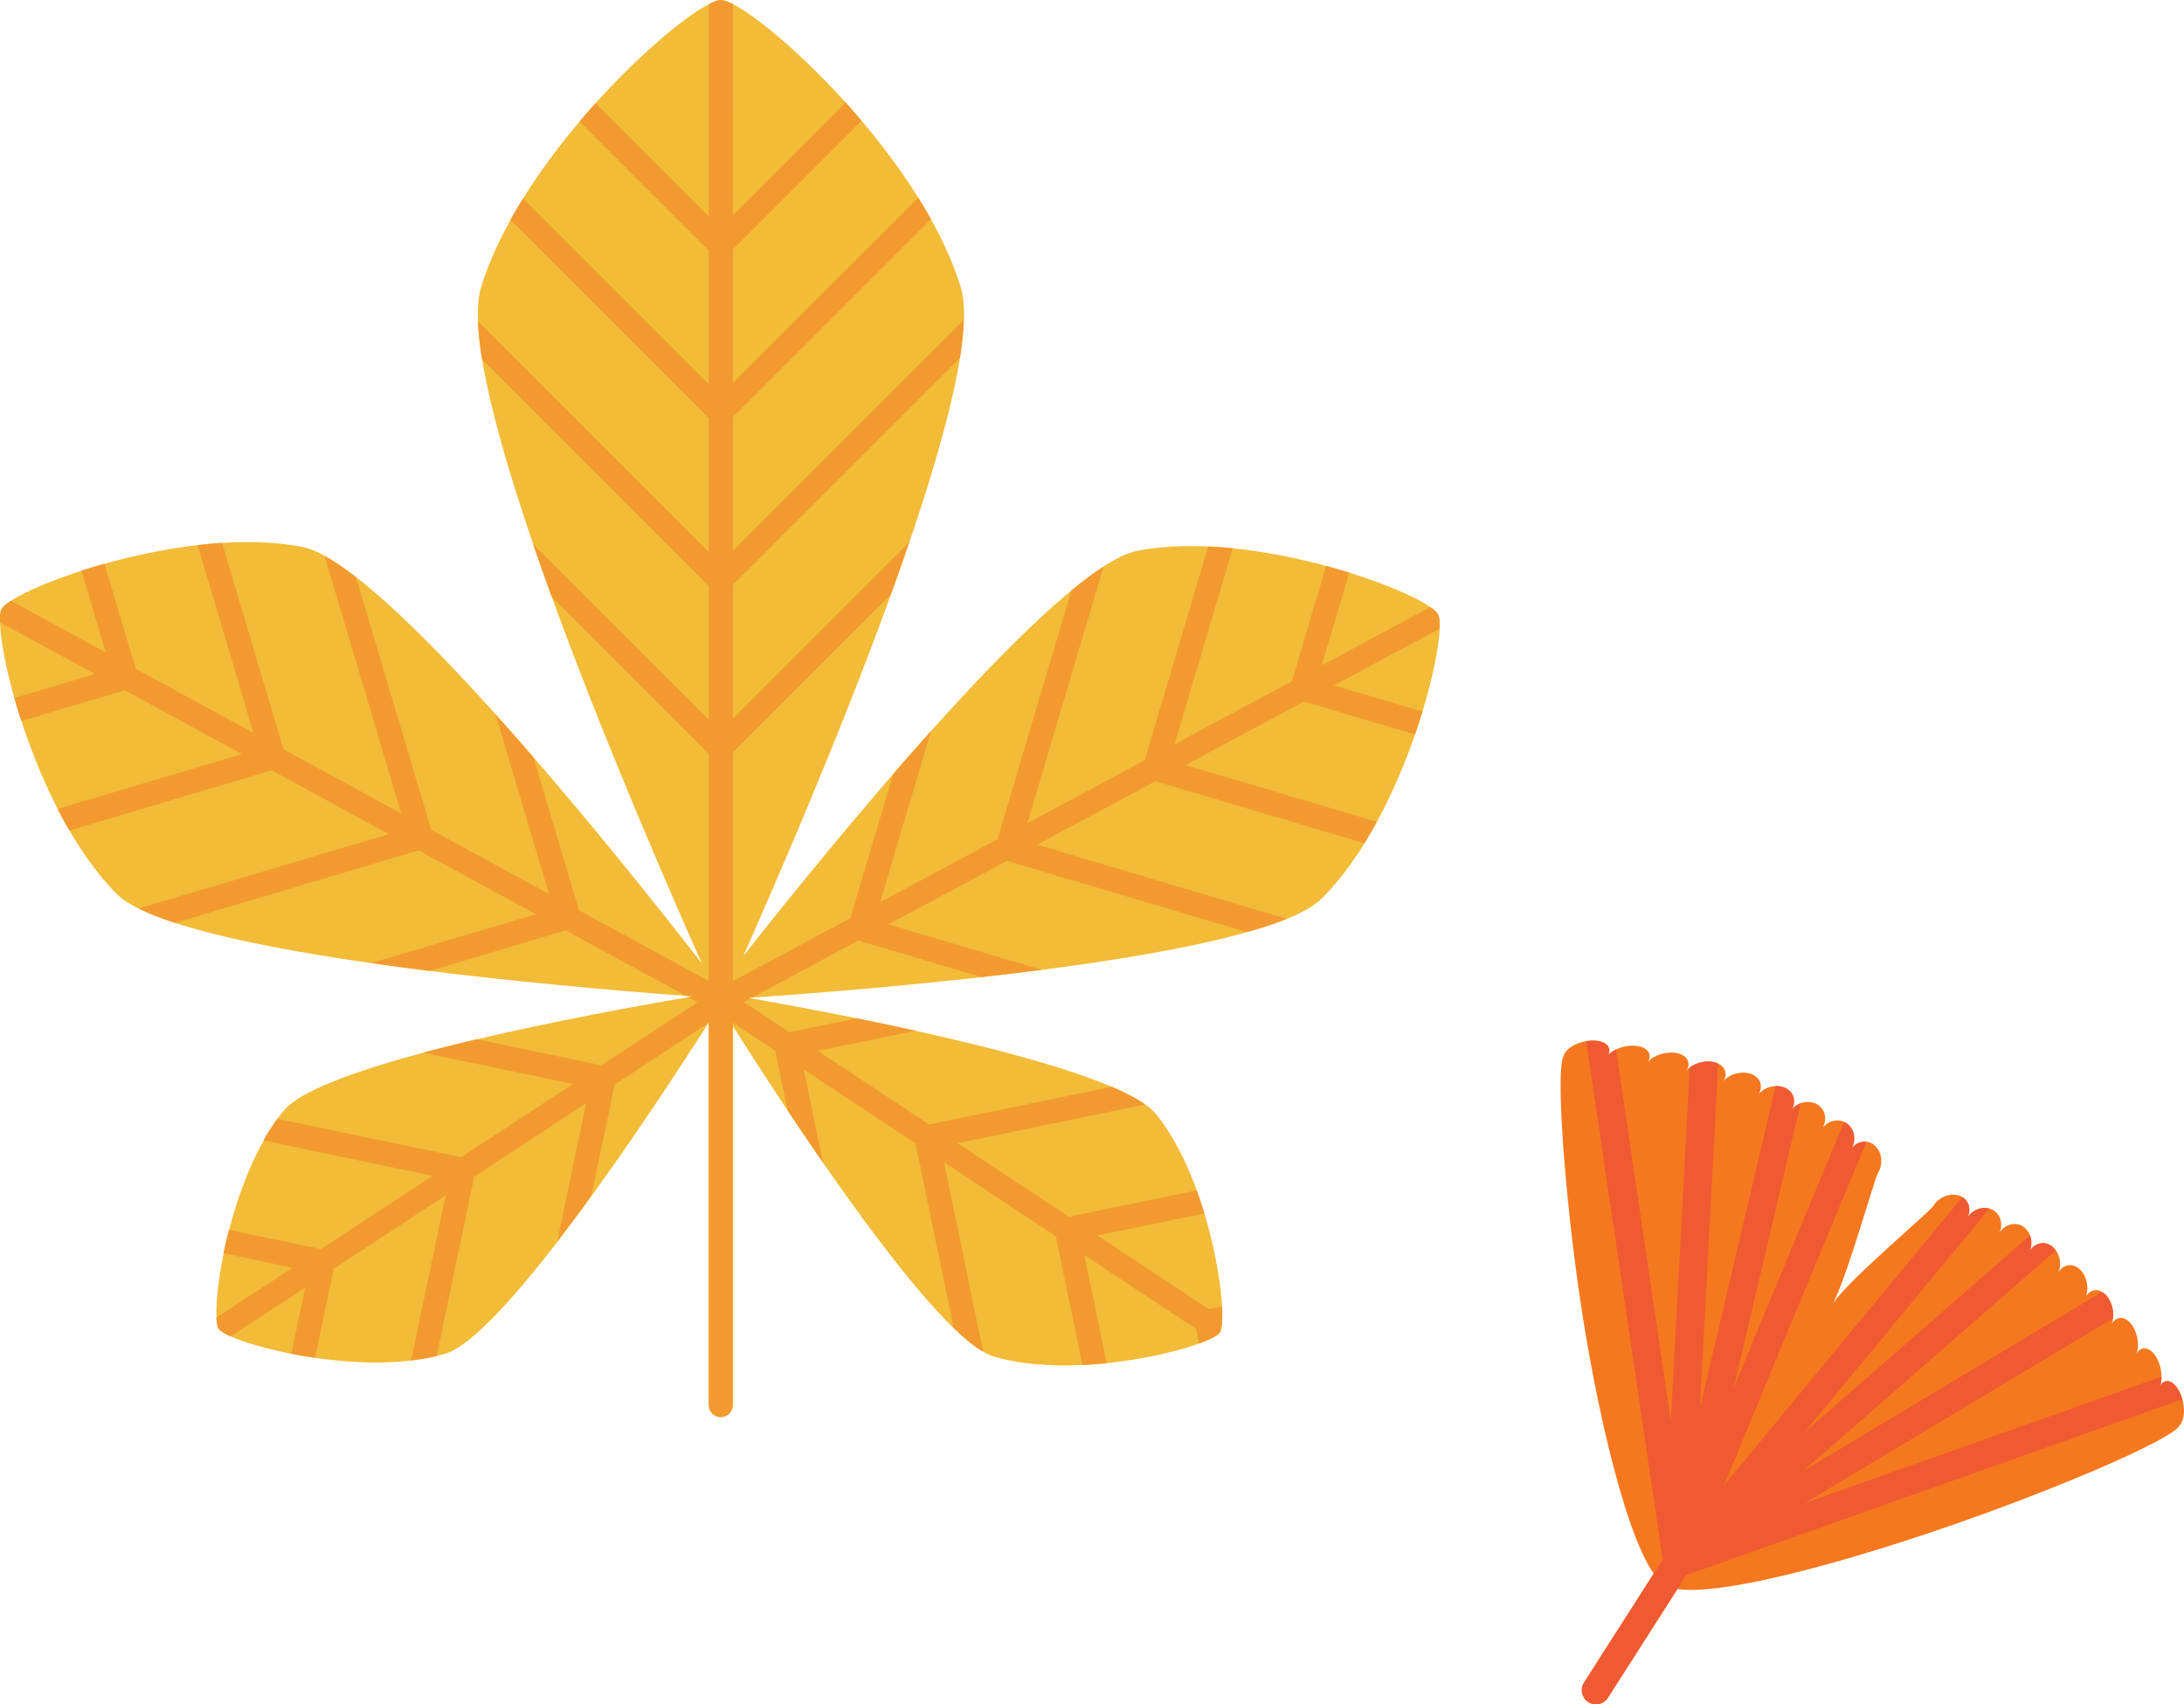
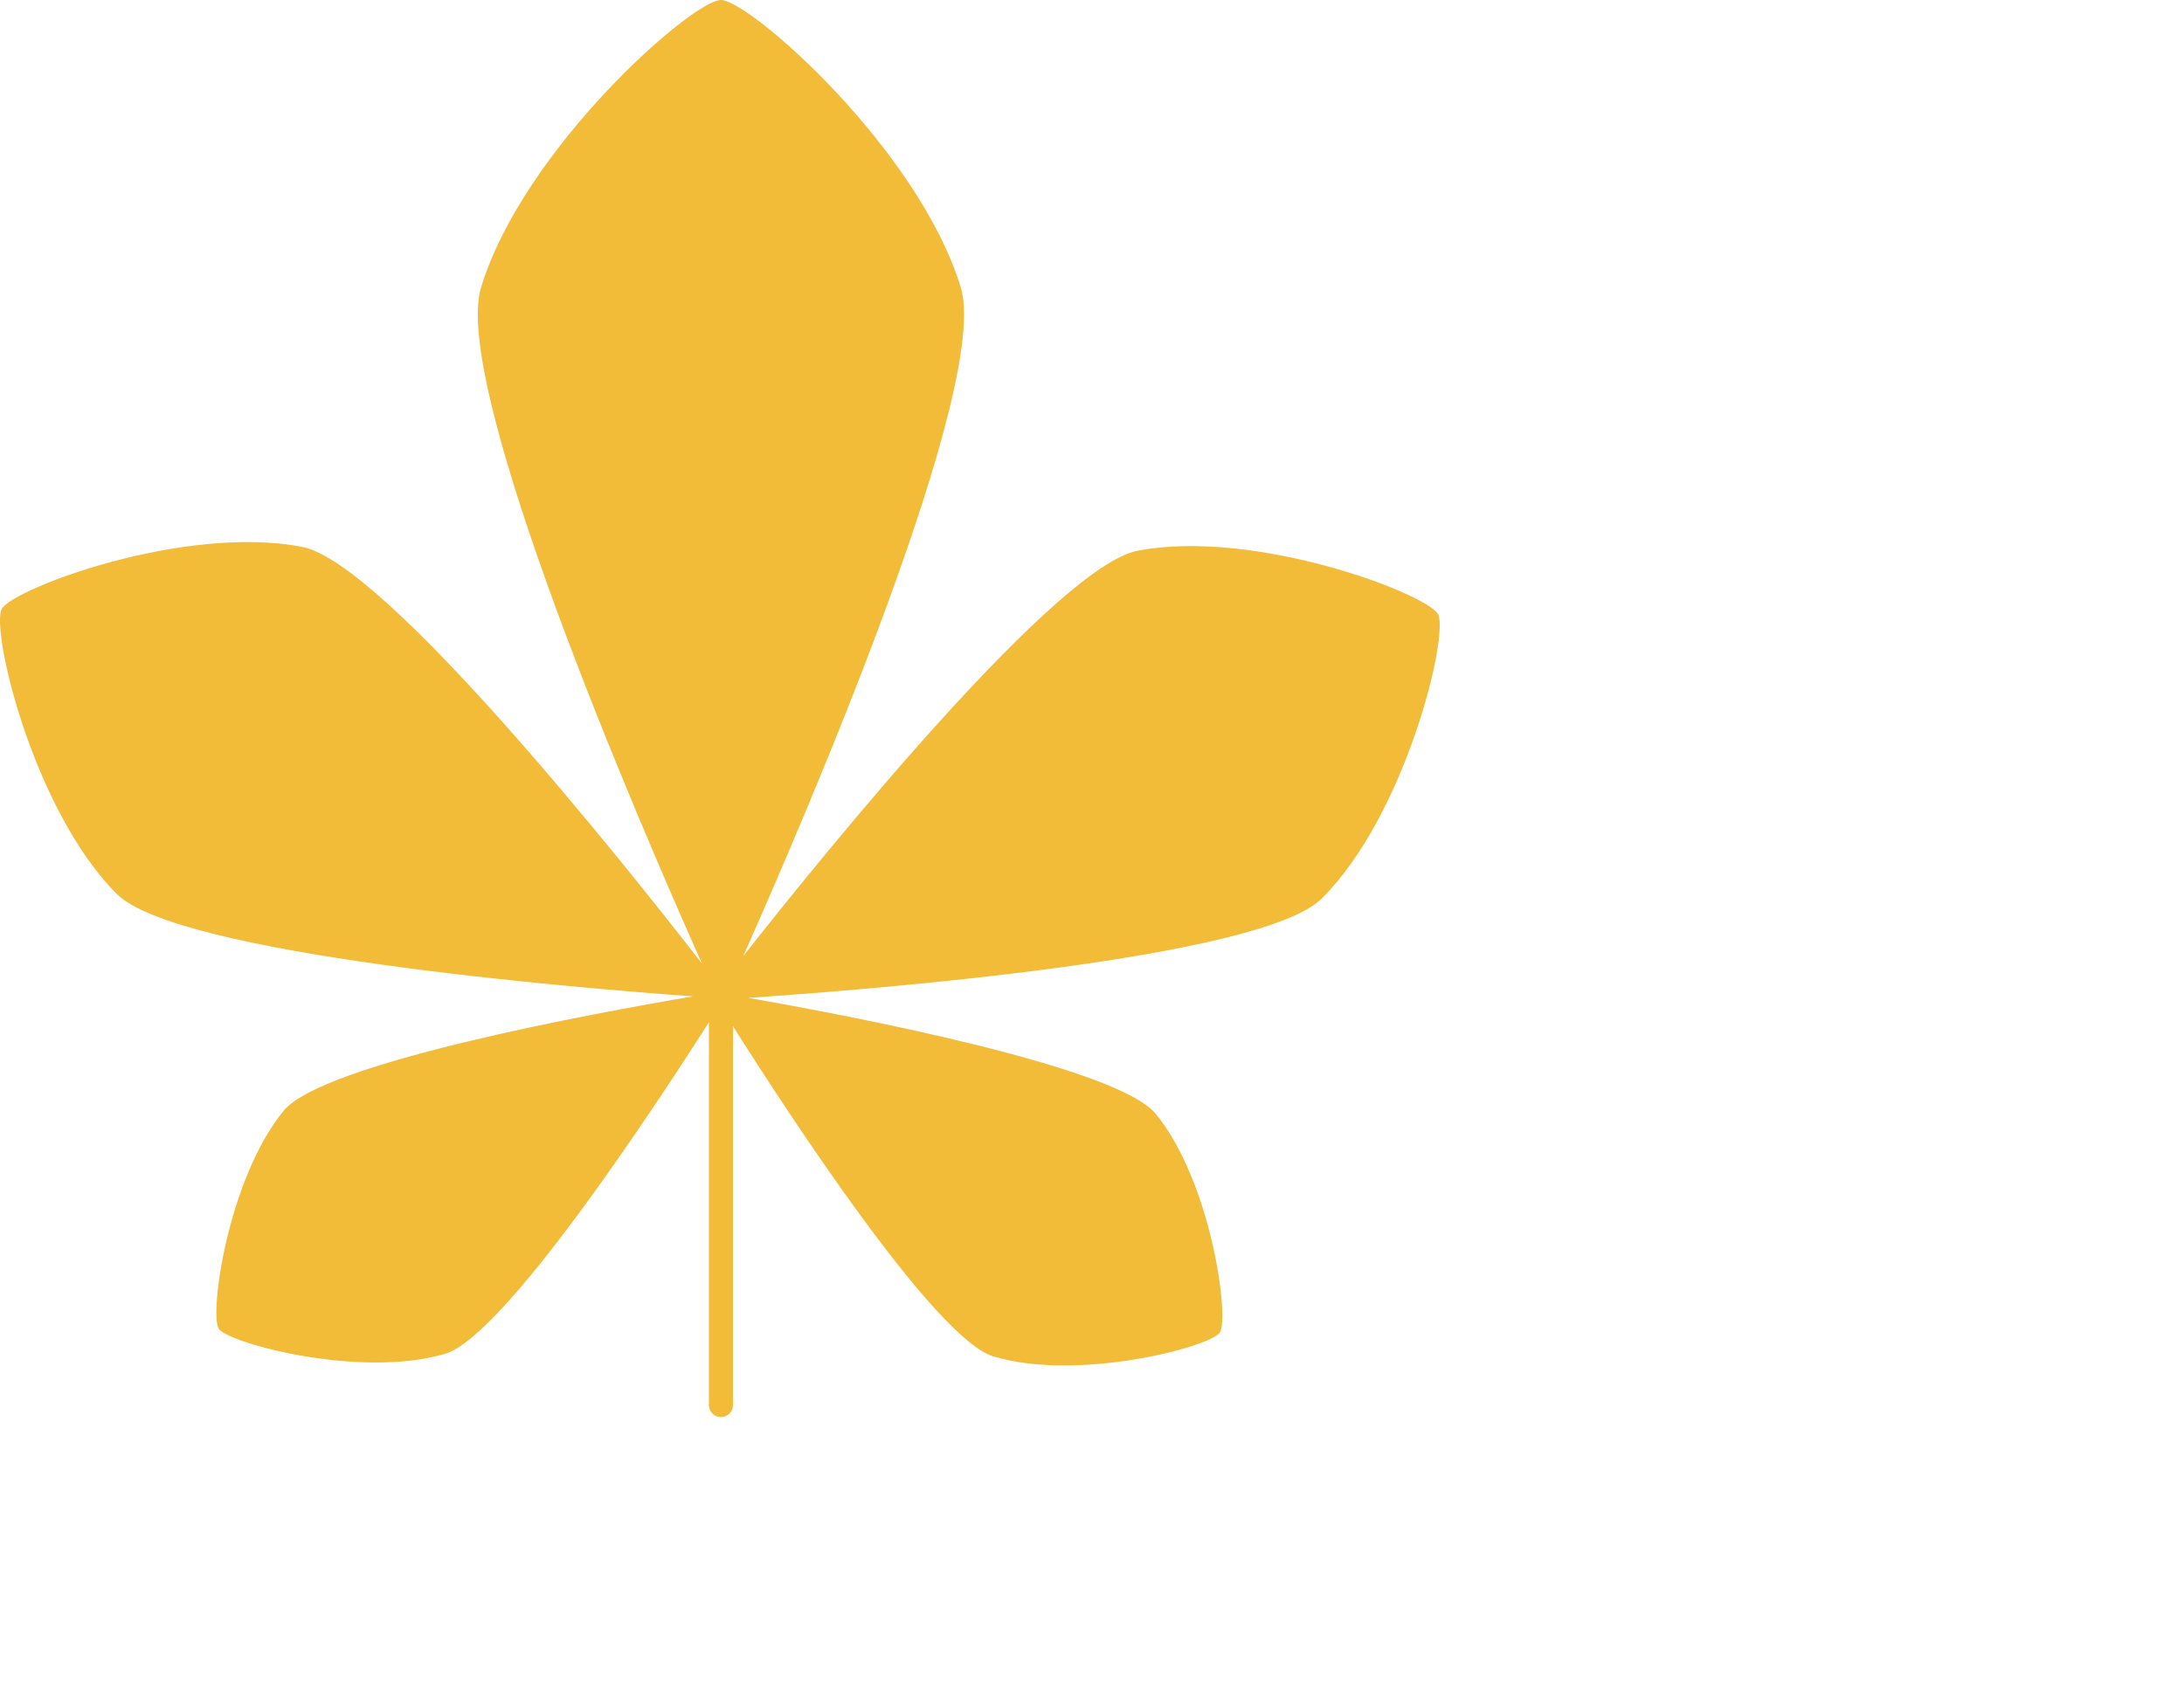
<svg xmlns="http://www.w3.org/2000/svg" id="b" viewBox="0 0 131.55 102.683">
  <defs>
    <style>.d{fill:#f05a32;}.e{fill:#f2bb38;}.f{fill:#f29a30;}.g{fill:#f5781e;}</style>
  </defs>
  <g id="c">
    <path class="e" d="m86.626,37.017l-.011-.017c-.72-1.258-11.046-5.166-18.081-3.823-4.839.925-18.535,17.786-23.766,24.425,3.905-8.779,14.912-34.399,13.098-40.305C55.301,8.953,45.2.059,43.437,0h-.026c-1.764.059-11.865,8.953-14.43,17.296-1.846,6.01,9.585,32.431,13.297,40.751-4.829-6.22-19.093-24.118-24.068-25.096-7.029-1.378-17.375,2.477-18.102,3.731l-.01.018c-.641,1.298,1.874,12.05,6.913,17.138,3.649,3.683,27.407,5.662,34.736,6.191-5.934,1.004-22.296,4.007-24.655,6.883-3.369,4.108-4.483,12.224-3.919,13.137l.009.013c.622.874,8.533,3.006,13.628,1.501,3.555-1.052,12.626-14.853,15.89-19.973v23.062c0,.401.325.724.724.724s.724-.324.724-.724v-22.828c3.322,5.26,12.174,18.837,15.688,19.895,5.085,1.531,13.007-.56,13.635-1.43l.008-.013c.57-.911-.504-9.033-3.851-13.157-2.337-2.879-18.588-5.955-24.563-7,7.557-.51,30.927-2.367,34.561-5.997,5.065-5.063,7.634-15.802,7-17.103Z" />
-     <path class="f" d="m46.697,63.298l.744,3.607c.672,1.01,1.386,2.067,2.126,3.134l-1.157-5.608,6.737,4.456,2.296,11.125c.654.632,1.251,1.118,1.771,1.42l-2.355-11.411,6.737,4.457,1.601,7.76c.49-.023.977-.061,1.457-.112l-1.344-6.515,6.737,4.456.181.876c.665-.242,1.11-.475,1.241-.655l.008-.013c.128-.204.173-.772.127-1.573l-.802.165-6.71-4.432,6.449-1.331c-.139-.463-.292-.926-.459-1.386l-7.696,1.588-6.711-4.433,11.305-2.332c-.501-.356-1.185-.712-2.011-1.065l-11.001,2.27-6.711-4.433,5.888-1.214c-1.208-.267-2.4-.519-3.543-.75l-4.052.836-2.752-1.817.419-.225c-.051-.009-.105-.017-.154-.027.074-.005.157-.01.233-.016l6.407-3.436,7.42,2.202c1.202-.136,2.413-.281,3.62-.437l-9.228-2.738,7.133-3.827,14.459,4.292c.9-.254,1.707-.52,2.394-.8l-15.039-4.464,7.132-3.827,12.589,3.736c.26-.419.508-.85.747-1.289l-11.522-3.421,7.133-3.827,6.683,1.984c.163-.469.314-.93.45-1.377l-5.321-1.58,6.358-3.41c.016-.41-.013-.709-.09-.867l-.011-.017c-.068-.12-.223-.263-.454-.424l-6.542,3.51,1.657-5.584c-.448-.139-.913-.275-1.392-.404l-2.063,6.953-7.068,3.793,3.505-11.811c-.494-.049-.987-.087-1.478-.109l-3.825,12.883-7.068,3.794,4.591-15.468c-.597.386-1.248.874-1.94,1.445l-4.447,14.986-7.07,3.794,3.061-10.314c-.765.854-1.526,1.721-2.28,2.59l-2.578,8.687-7.075,3.795v-13.775l9.509-9.508c.387-1.066.76-2.123,1.114-3.163l-10.623,10.623v-8.058l13.673-13.672c.135-.844.215-1.609.236-2.284l-13.909,13.907v-8.058l11.925-11.924c-.241-.432-.494-.863-.76-1.289l-11.165,11.165v-8.058l7.747-7.746c-.316-.374-.635-.74-.956-1.094l-6.792,6.791V.247c-.303-.156-.544-.241-.711-.247h-.026c-.167.006-.409.091-.712.247v12.797l-6.825-6.825c-.32.355-.638.721-.955,1.095l7.78,7.779v8.057l-11.192-11.191c-.265.427-.519.857-.759,1.29l11.95,11.95v8.058l-13.906-13.906c.024.68.109,1.45.249,2.297l13.657,13.657v8.059l-10.585-10.585c.356,1.042.731,2.1,1.118,3.167l9.467,9.467v13.689l-7.822-4.26-2.74-9.214c-.756-.873-1.519-1.738-2.28-2.587l3.217,10.818-7.095-3.866-4.527-15.217c-.685-.533-1.319-.964-1.892-1.279l4.614,15.513-7.094-3.865-3.699-12.438c-.49.031-.981.076-1.472.132l3.368,11.322-7.095-3.865-1.884-6.333c-.479.134-.944.274-1.387.417l1.468,4.933-5.723-3.117c-.279.184-.473.349-.551.482l-.01.018c-.073.148-.102.423-.095.793l5.726,3.119-4.859,1.446c.127.448.269.912.423,1.385l6.232-1.853,7.057,3.845-11.105,3.303c.226.441.463.876.711,1.3l12.189-3.625,7.057,3.845-15.069,4.482c.602.301,1.338.588,2.182.863l14.682-4.368,7.058,3.846-9.908,2.946c1.16.167,2.332.323,3.503.47l8.199-2.44,7.23,3.938c.147.011.298.022.435.033-.091.014-.191.032-.287.048l.571.311-5.797,3.801-7.519-1.572c-1.098.259-2.179.529-3.219.807l9.026,1.887-6.733,4.414-11.079-2.316c-.297.408-.573.845-.832,1.306l10.198,2.132-6.735,4.414-5.542-1.159c-.126.483-.234.956-.328,1.411l4.159.869-4.592,3.009c.016.318.061.546.132.659l.009.013c.092.13.349.287.727.456l4.489-2.946-.835,3.994c.458.09.936.172,1.429.244l1.12-5.362,6.747-4.428-2.08,9.948c.529-.062,1.044-.152,1.538-.272l2.258-10.801,6.745-4.428-1.742,8.339c.684-.887,1.374-1.818,2.057-2.761l1.402-6.703,5.624-3.691c.013-.018.025-.04.038-.059v23.062c0,.401.325.724.724.724s.724-.324.724-.724v-23.04l2.55,1.686Z" />
-     <path class="g" d="m131.324,85.862c.034-.07.068-.139.101-.211.239-.495.125-1.395-.248-1.978-.356-.558-.821-.608-1.072-.169.197-.516.07-1.34-.305-1.861-.372-.523-.856-.536-1.115-.083.203-.525.065-1.325-.326-1.806-.392-.483-.896-.457-1.161.007.205-.53.061-1.3-.35-1.739-.41-.437-.939-.37-1.215.099.213-.529.06-1.269-.37-1.658-.43-.392-.986-.285-1.276.193.222-.531.061-1.231-.392-1.573-.452-.341-1.037-.197-1.337.284.23-.528.059-1.188-.418-1.482-.479-.291-1.092-.109-1.404.374.238-.522.056-1.143-.448-1.386-.503-.244-1.147-.023-1.47.461.246-.518.05-1.095-.48-1.291-.556-.206-1.272.08-1.586.611-.211.355-5.101,4.454-6.056,5.885.837-1.512,2.505-7.517,2.721-7.865.328-.52.25-1.278-.198-1.667-.426-.372-1.039-.275-1.384.178.28-.506.173-1.17-.288-1.496-.459-.328-1.103-.203-1.456.245.283-.495.155-1.117-.34-1.4-.494-.284-1.169-.133-1.529.311.285-.483.132-1.063-.395-1.304-.527-.242-1.231-.066-1.596.372.285-.472.107-1.008-.453-1.211-.561-.203-1.293-.002-1.66.428.283-.46.079-.956-.515-1.122-.591-.165-1.347.055-1.713.479.279-.448.049-.908-.575-1.037-.621-.131-1.394.109-1.755.527.271-.436.015-.862-.633-.959-.646-.099-1.432.16-1.785.573.258-.426-.022-.82-.691-.888-.699-.072-1.536.234-1.846.677-.044.063-.089.127-.132.19.021.001.039.004.06.005-.473.246-.199,5.868.618,12.34.94,7.466,2.893,16.224,4.757,18.893l-4.194,6.563c-.254.398-.138.925.259,1.178s.924.137,1.178-.26l4.187-6.553c3.131.461,12.253-2.209,19.583-4.946,5.88-2.195,10.703-4.404,10.673-4.977.009.016.021.033.032.051Z" />
-     <path class="d" d="m131.448,84.305c-.063-.226-.153-.446-.272-.632-.356-.558-.821-.608-1.072-.169.062-.163.088-.358.089-.561l-21.485,7.613,18.565-11.129c.059-.485-.096-1.051-.426-1.404-.076-.081-.157-.139-.237-.186l-18.007,10.796,15.226-13.3c-.067-.095-.143-.181-.235-.25-.452-.341-1.037-.197-1.337.284.131-.302.128-.644.016-.939l-13.569,11.852,11.127-13.462c-.474-.139-1.024.081-1.315.516.219-.462.085-.969-.322-1.213l-14.353,17.365,8.583-20.698c-.326-.04-.666.101-.891.397.28-.506.173-1.17-.288-1.496-.054-.039-.112-.07-.17-.098l-6.651,16.038,4.036-17.16c-.208.075-.398.203-.539.376.285-.483.132-1.063-.395-1.304-.178-.081-.376-.112-.574-.105l-4.559,19.386,1.103-20.743c-.059-.028-.123-.053-.193-.072-.506-.141-1.128.001-1.527.31l-1.133,21.308-3.302-22.398c-.202.097-.377.221-.5.363.258-.426-.022-.82-.691-.888-.196-.02-.402-.008-.607.026l4.605,31.231-.542.848-4.194,6.563c-.254.398-.138.925.259,1.178s.924.137,1.178-.26l4.187-6.553.538-.841,29.875-10.589Z" />
  </g>
</svg>